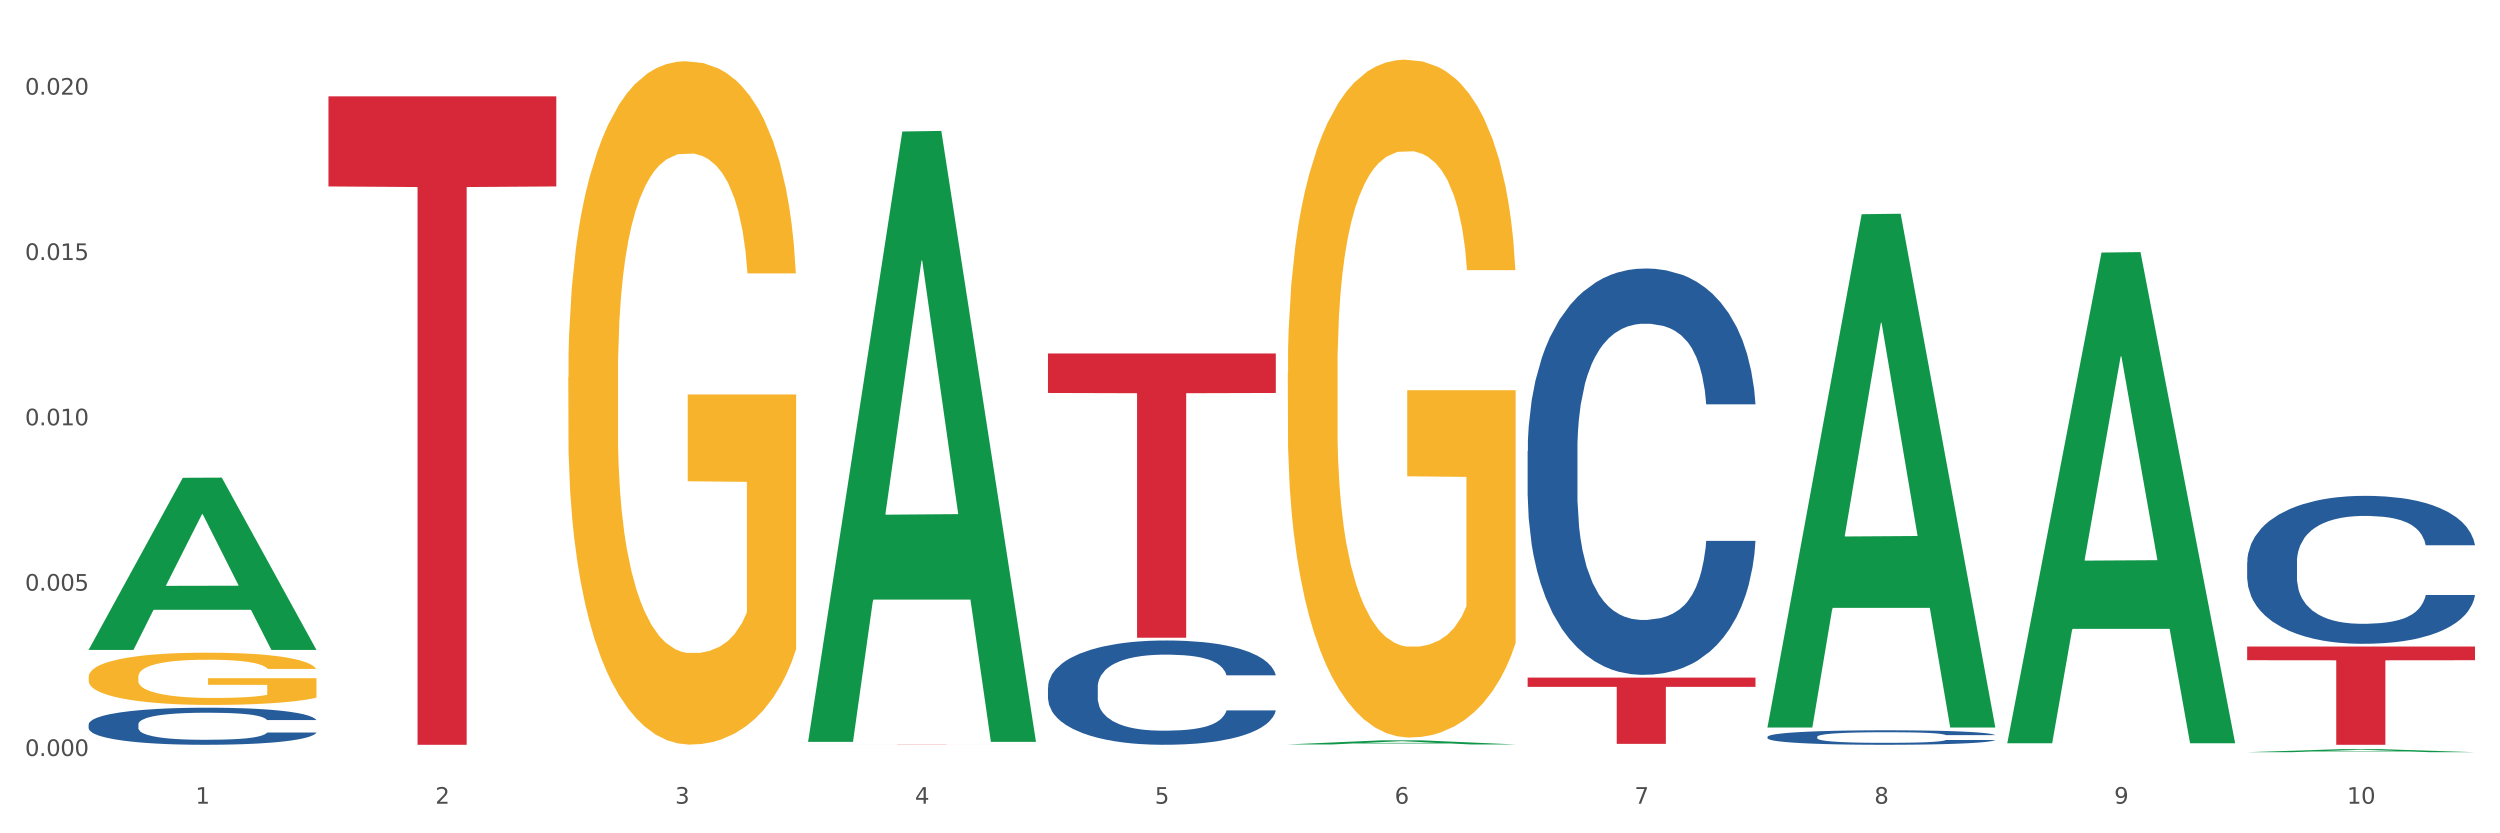
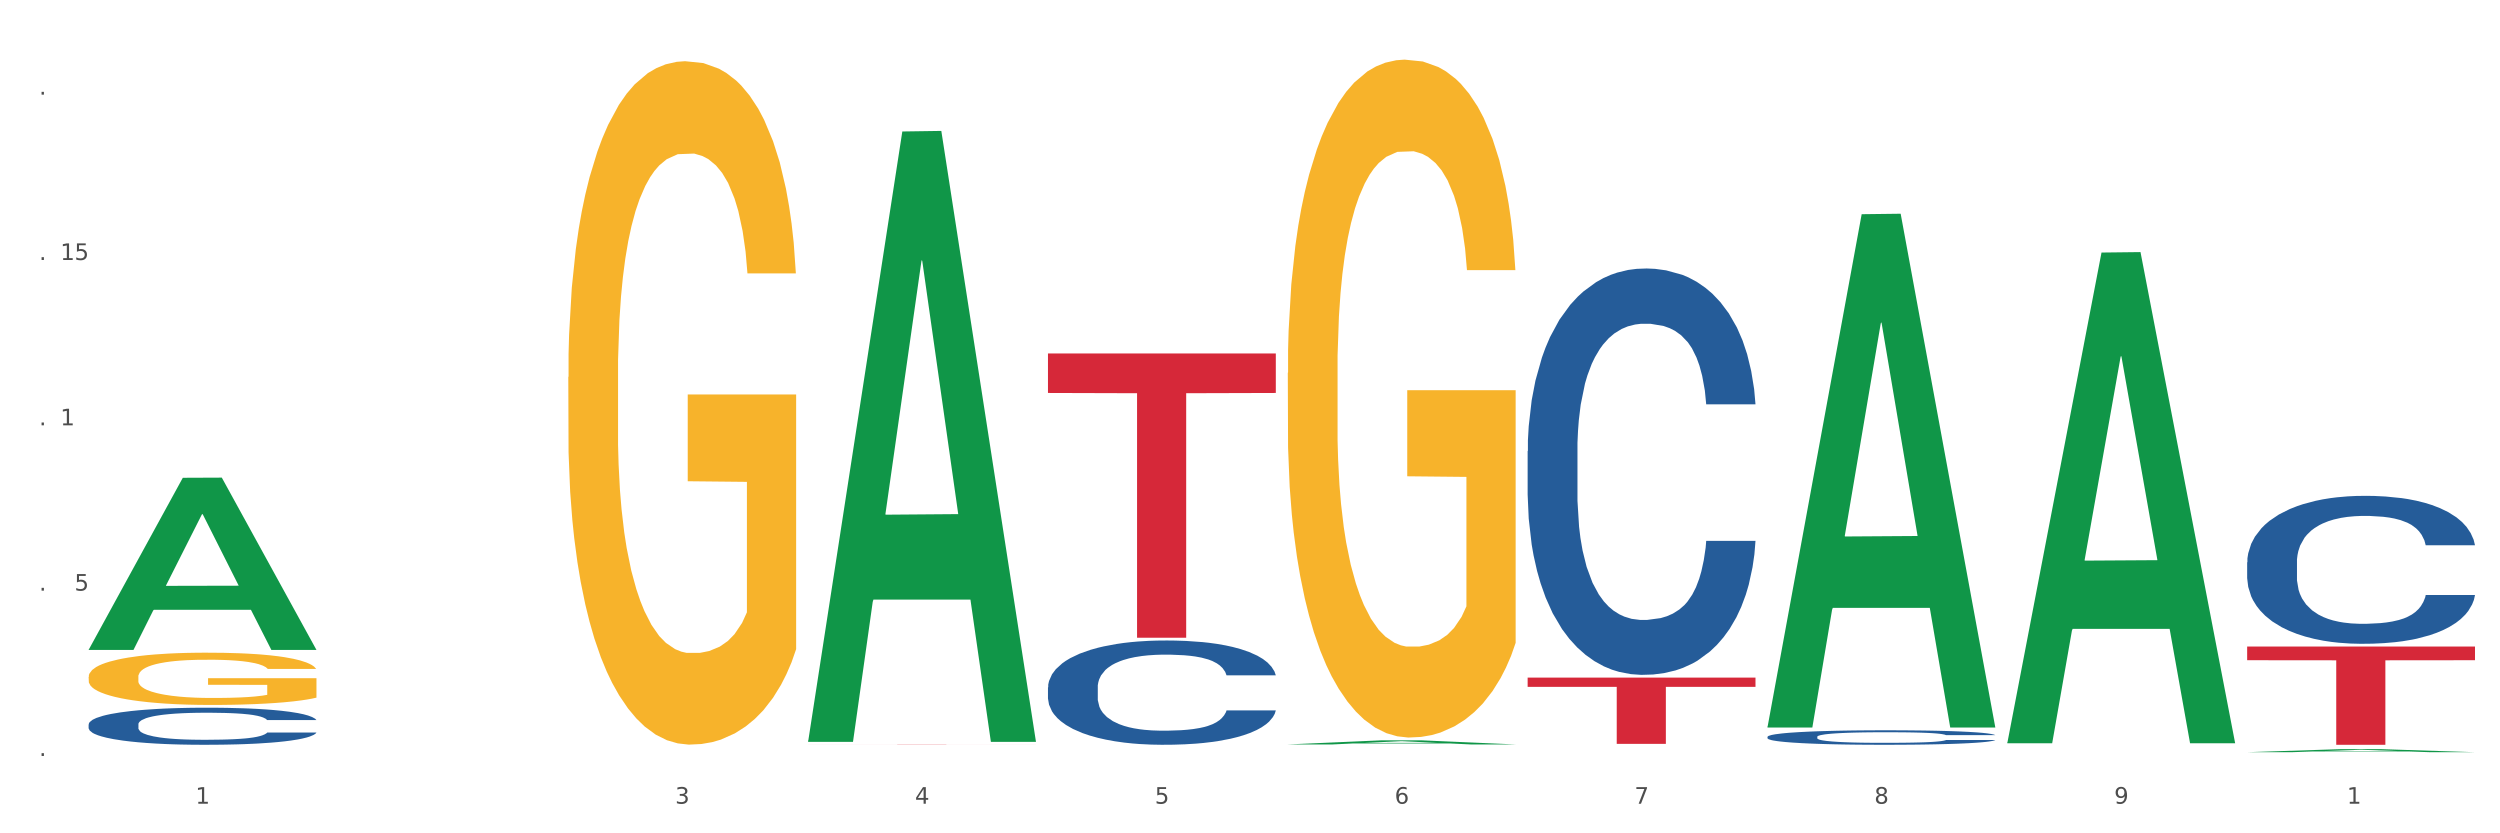
<svg xmlns="http://www.w3.org/2000/svg" xmlns:xlink="http://www.w3.org/1999/xlink" width="1080pt" height="360pt" viewBox="0 0 1080 360" version="1.1">
  <rect x="0" y="0" width="1080" height="360" fill="#333333" stroke="none" />
  <defs>
    <style type="text/css">*{stroke-linejoin: round; stroke-linecap: butt}</style>
  </defs>
  <g id="figure_1">
    <g id="patch_1">
      <path d="M 0 360  L 1080 360  L 1080 0  L 0 0  z " style="fill: #ffffff; stroke: #ffffff; stroke-linejoin: miter" />
    </g>
    <g id="axes_1">
      <g id="matplotlib.axis_1">
        <g id="xtick_1">
          <g id="text_1">
            <g style="fill: #4d4d4d" transform="translate(84.444 347.204) scale(0.096 -0.096)">
              <defs>
                <path id="DejaVuSans-31" d="M 794 531  L 1825 531  L 1825 4091  L 703 3866  L 703 4441  L 1819 4666  L 2450 4666  L 2450 531  L 3481 531  L 3481 0  L 794 0  L 794 531  z " transform="scale(0.016)" />
              </defs>
              <use xlink:href="#DejaVuSans-31" />
            </g>
          </g>
        </g>
        <g id="xtick_2">
          <g id="text_2">
            <g style="fill: #4d4d4d" transform="translate(188.053 347.204) scale(0.096 -0.096)">
              <defs>
-                 <path id="DejaVuSans-32" d="M 1228 531  L 3431 531  L 3431 0  L 469 0  L 469 531  Q 828 903 1448 1529  Q 2069 2156 2228 2338  Q 2531 2678 2651 2914  Q 2772 3150 2772 3378  Q 2772 3750 2511 3984  Q 2250 4219 1831 4219  Q 1534 4219 1204 4116  Q 875 4013 500 3803  L 500 4441  Q 881 4594 1212 4672  Q 1544 4750 1819 4750  Q 2544 4750 2975 4387  Q 3406 4025 3406 3419  Q 3406 3131 3298 2873  Q 3191 2616 2906 2266  Q 2828 2175 2409 1742  Q 1991 1309 1228 531  z " transform="scale(0.016)" />
-               </defs>
+                 </defs>
              <use xlink:href="#DejaVuSans-32" />
            </g>
          </g>
        </g>
        <g id="xtick_3">
          <g id="text_3">
            <g style="fill: #4d4d4d" transform="translate(291.663 347.204) scale(0.096 -0.096)">
              <defs>
                <path id="DejaVuSans-33" d="M 2597 2516  Q 3050 2419 3304 2112  Q 3559 1806 3559 1356  Q 3559 666 3084 287  Q 2609 -91 1734 -91  Q 1441 -91 1130 -33  Q 819 25 488 141  L 488 750  Q 750 597 1062 519  Q 1375 441 1716 441  Q 2309 441 2620 675  Q 2931 909 2931 1356  Q 2931 1769 2642 2001  Q 2353 2234 1838 2234  L 1294 2234  L 1294 2753  L 1863 2753  Q 2328 2753 2575 2939  Q 2822 3125 2822 3475  Q 2822 3834 2567 4026  Q 2313 4219 1838 4219  Q 1578 4219 1281 4162  Q 984 4106 628 3988  L 628 4550  Q 988 4650 1302 4700  Q 1616 4750 1894 4750  Q 2613 4750 3031 4423  Q 3450 4097 3450 3541  Q 3450 3153 3228 2886  Q 3006 2619 2597 2516  z " transform="scale(0.016)" />
              </defs>
              <use xlink:href="#DejaVuSans-33" />
            </g>
          </g>
        </g>
        <g id="xtick_4">
          <g id="text_4">
            <g style="fill: #4d4d4d" transform="translate(395.273 347.204) scale(0.096 -0.096)">
              <defs>
                <path id="DejaVuSans-34" d="M 2419 4116  L 825 1625  L 2419 1625  L 2419 4116  z M 2253 4666  L 3047 4666  L 3047 1625  L 3713 1625  L 3713 1100  L 3047 1100  L 3047 0  L 2419 0  L 2419 1100  L 313 1100  L 313 1709  L 2253 4666  z " transform="scale(0.016)" />
              </defs>
              <use xlink:href="#DejaVuSans-34" />
            </g>
          </g>
        </g>
        <g id="xtick_5">
          <g id="text_5">
            <g style="fill: #4d4d4d" transform="translate(498.883 347.204) scale(0.096 -0.096)">
              <defs>
                <path id="DejaVuSans-35" d="M 691 4666  L 3169 4666  L 3169 4134  L 1269 4134  L 1269 2991  Q 1406 3038 1543 3061  Q 1681 3084 1819 3084  Q 2600 3084 3056 2656  Q 3513 2228 3513 1497  Q 3513 744 3044 326  Q 2575 -91 1722 -91  Q 1428 -91 1123 -41  Q 819 9 494 109  L 494 744  Q 775 591 1075 516  Q 1375 441 1709 441  Q 2250 441 2565 725  Q 2881 1009 2881 1497  Q 2881 1984 2565 2268  Q 2250 2553 1709 2553  Q 1456 2553 1204 2497  Q 953 2441 691 2322  L 691 4666  z " transform="scale(0.016)" />
              </defs>
              <use xlink:href="#DejaVuSans-35" />
            </g>
          </g>
        </g>
        <g id="xtick_6">
          <g id="text_6">
            <g style="fill: #4d4d4d" transform="translate(602.492 347.204) scale(0.096 -0.096)">
              <defs>
                <path id="DejaVuSans-36" d="M 2113 2584  Q 1688 2584 1439 2293  Q 1191 2003 1191 1497  Q 1191 994 1439 701  Q 1688 409 2113 409  Q 2538 409 2786 701  Q 3034 994 3034 1497  Q 3034 2003 2786 2293  Q 2538 2584 2113 2584  z M 3366 4563  L 3366 3988  Q 3128 4100 2886 4159  Q 2644 4219 2406 4219  Q 1781 4219 1451 3797  Q 1122 3375 1075 2522  Q 1259 2794 1537 2939  Q 1816 3084 2150 3084  Q 2853 3084 3261 2657  Q 3669 2231 3669 1497  Q 3669 778 3244 343  Q 2819 -91 2113 -91  Q 1303 -91 875 529  Q 447 1150 447 2328  Q 447 3434 972 4092  Q 1497 4750 2381 4750  Q 2619 4750 2861 4703  Q 3103 4656 3366 4563  z " transform="scale(0.016)" />
              </defs>
              <use xlink:href="#DejaVuSans-36" />
            </g>
          </g>
        </g>
        <g id="xtick_7">
          <g id="text_7">
            <g style="fill: #4d4d4d" transform="translate(706.102 347.204) scale(0.096 -0.096)">
              <defs>
                <path id="DejaVuSans-37" d="M 525 4666  L 3525 4666  L 3525 4397  L 1831 0  L 1172 0  L 2766 4134  L 525 4134  L 525 4666  z " transform="scale(0.016)" />
              </defs>
              <use xlink:href="#DejaVuSans-37" />
            </g>
          </g>
        </g>
        <g id="xtick_8">
          <g id="text_8">
            <g style="fill: #4d4d4d" transform="translate(809.712 347.204) scale(0.096 -0.096)">
              <defs>
                <path id="DejaVuSans-38" d="M 2034 2216  Q 1584 2216 1326 1975  Q 1069 1734 1069 1313  Q 1069 891 1326 650  Q 1584 409 2034 409  Q 2484 409 2743 651  Q 3003 894 3003 1313  Q 3003 1734 2745 1975  Q 2488 2216 2034 2216  z M 1403 2484  Q 997 2584 770 2862  Q 544 3141 544 3541  Q 544 4100 942 4425  Q 1341 4750 2034 4750  Q 2731 4750 3128 4425  Q 3525 4100 3525 3541  Q 3525 3141 3298 2862  Q 3072 2584 2669 2484  Q 3125 2378 3379 2068  Q 3634 1759 3634 1313  Q 3634 634 3220 271  Q 2806 -91 2034 -91  Q 1263 -91 848 271  Q 434 634 434 1313  Q 434 1759 690 2068  Q 947 2378 1403 2484  z M 1172 3481  Q 1172 3119 1398 2916  Q 1625 2713 2034 2713  Q 2441 2713 2670 2916  Q 2900 3119 2900 3481  Q 2900 3844 2670 4047  Q 2441 4250 2034 4250  Q 1625 4250 1398 4047  Q 1172 3844 1172 3481  z " transform="scale(0.016)" />
              </defs>
              <use xlink:href="#DejaVuSans-38" />
            </g>
          </g>
        </g>
        <g id="xtick_9">
          <g id="text_9">
            <g style="fill: #4d4d4d" transform="translate(913.322 347.204) scale(0.096 -0.096)">
              <defs>
                <path id="DejaVuSans-39" d="M 703 97  L 703 672  Q 941 559 1184 500  Q 1428 441 1663 441  Q 2288 441 2617 861  Q 2947 1281 2994 2138  Q 2813 1869 2534 1725  Q 2256 1581 1919 1581  Q 1219 1581 811 2004  Q 403 2428 403 3163  Q 403 3881 828 4315  Q 1253 4750 1959 4750  Q 2769 4750 3195 4129  Q 3622 3509 3622 2328  Q 3622 1225 3098 567  Q 2575 -91 1691 -91  Q 1453 -91 1209 -44  Q 966 3 703 97  z M 1959 2075  Q 2384 2075 2632 2365  Q 2881 2656 2881 3163  Q 2881 3666 2632 3958  Q 2384 4250 1959 4250  Q 1534 4250 1286 3958  Q 1038 3666 1038 3163  Q 1038 2656 1286 2365  Q 1534 2075 1959 2075  z " transform="scale(0.016)" />
              </defs>
              <use xlink:href="#DejaVuSans-39" />
            </g>
          </g>
        </g>
        <g id="xtick_10">
          <g id="text_10">
            <g style="fill: #4d4d4d" transform="translate(1013.877 347.204) scale(0.096 -0.096)">
              <defs>
-                 <path id="DejaVuSans-30" d="M 2034 4250  Q 1547 4250 1301 3770  Q 1056 3291 1056 2328  Q 1056 1369 1301 889  Q 1547 409 2034 409  Q 2525 409 2770 889  Q 3016 1369 3016 2328  Q 3016 3291 2770 3770  Q 2525 4250 2034 4250  z M 2034 4750  Q 2819 4750 3233 4129  Q 3647 3509 3647 2328  Q 3647 1150 3233 529  Q 2819 -91 2034 -91  Q 1250 -91 836 529  Q 422 1150 422 2328  Q 422 3509 836 4129  Q 1250 4750 2034 4750  z " transform="scale(0.016)" />
-               </defs>
+                 </defs>
              <use xlink:href="#DejaVuSans-31" />
              <use xlink:href="#DejaVuSans-30" transform="translate(63.623 0)" />
            </g>
          </g>
        </g>
        <g id="xtick_11" />
        <g id="xtick_12" />
        <g id="xtick_13" />
        <g id="xtick_14" />
        <g id="xtick_15" />
        <g id="xtick_16" />
        <g id="xtick_17" />
        <g id="xtick_18" />
        <g id="xtick_19" />
      </g>
      <g id="matplotlib.axis_2">
        <g id="ytick_1">
          <g id="text_11">
            <g style="fill: #4d4d4d" transform="translate(10.8 326.584) scale(0.096 -0.096)">
              <defs>
                <path id="DejaVuSans-2e" d="M 684 794  L 1344 794  L 1344 0  L 684 0  L 684 794  z " transform="scale(0.016)" />
              </defs>
              <use xlink:href="#DejaVuSans-30" />
              <use xlink:href="#DejaVuSans-2e" transform="translate(63.623 0)" />
              <use xlink:href="#DejaVuSans-30" transform="translate(95.41 0)" />
              <use xlink:href="#DejaVuSans-30" transform="translate(159.033 0)" />
              <use xlink:href="#DejaVuSans-30" transform="translate(222.656 0)" />
            </g>
          </g>
        </g>
        <g id="ytick_2">
          <g id="text_12">
            <g style="fill: #4d4d4d" transform="translate(10.8 255.161) scale(0.096 -0.096)">
              <use xlink:href="#DejaVuSans-30" />
              <use xlink:href="#DejaVuSans-2e" transform="translate(63.623 0)" />
              <use xlink:href="#DejaVuSans-30" transform="translate(95.41 0)" />
              <use xlink:href="#DejaVuSans-30" transform="translate(159.033 0)" />
              <use xlink:href="#DejaVuSans-35" transform="translate(222.656 0)" />
            </g>
          </g>
        </g>
        <g id="ytick_3">
          <g id="text_13">
            <g style="fill: #4d4d4d" transform="translate(10.8 183.738) scale(0.096 -0.096)">
              <use xlink:href="#DejaVuSans-30" />
              <use xlink:href="#DejaVuSans-2e" transform="translate(63.623 0)" />
              <use xlink:href="#DejaVuSans-30" transform="translate(95.41 0)" />
              <use xlink:href="#DejaVuSans-31" transform="translate(159.033 0)" />
              <use xlink:href="#DejaVuSans-30" transform="translate(222.656 0)" />
            </g>
          </g>
        </g>
        <g id="ytick_4">
          <g id="text_14">
            <g style="fill: #4d4d4d" transform="translate(10.8 112.315) scale(0.096 -0.096)">
              <use xlink:href="#DejaVuSans-30" />
              <use xlink:href="#DejaVuSans-2e" transform="translate(63.623 0)" />
              <use xlink:href="#DejaVuSans-30" transform="translate(95.41 0)" />
              <use xlink:href="#DejaVuSans-31" transform="translate(159.033 0)" />
              <use xlink:href="#DejaVuSans-35" transform="translate(222.656 0)" />
            </g>
          </g>
        </g>
        <g id="ytick_5">
          <g id="text_15">
            <g style="fill: #4d4d4d" transform="translate(10.8 40.892) scale(0.096 -0.096)">
              <use xlink:href="#DejaVuSans-30" />
              <use xlink:href="#DejaVuSans-2e" transform="translate(63.623 0)" />
              <use xlink:href="#DejaVuSans-30" transform="translate(95.41 0)" />
              <use xlink:href="#DejaVuSans-32" transform="translate(159.033 0)" />
              <use xlink:href="#DejaVuSans-30" transform="translate(222.656 0)" />
            </g>
          </g>
        </g>
        <g id="ytick_6" />
        <g id="ytick_7" />
        <g id="ytick_8" />
        <g id="ytick_9" />
      </g>
      <g id="PolyCollection_1">
        <path d="M 38.283 280.629  L 38.384 280.559  L 78.974 206.403  L 95.818 206.333  L 136.712 280.769  L 117.229 280.769  L 108.401 263.435  L 66.493 263.435  L 66.188 263.715  L 57.664 280.769  L 38.283 280.769  L 38.283 280.629  L 71.769 253.091  L 103.125 253.021  L 87.599 222.199  L 87.396 222.059  L 87.193 222.268  L 71.668 253.021  L 71.769 253.091  L 38.283 280.629  z " clip-path="url(#p469f6e3bf0)" style="fill: #109648" />
        <path d="M 970.771 279.314  L 1069.2 279.314  L 1069.2 285.211  L 1030.481 285.251  L 1030.481 321.748  L 1009.256 321.748  L 1009.256 285.251  L 970.771 285.211  L 970.771 279.354  L 970.771 279.314  z " clip-path="url(#p469f6e3bf0)" style="fill: #d62839" />
        <path d="M 970.771 242.922  L 970.887 242.863  L 970.887 241.229  L 971.236 239.01  L 972.516 234.924  L 974.145 231.83  L 976.937 228.21  L 978.45 226.692  L 980.428 224.999  L 984.5 222.255  L 989.154 219.92  L 992.411 218.636  L 994.854 217.818  L 1000.323 216.359  L 1003.464 215.717  L 1006.722 215.191  L 1009.514 214.841  L 1014.168 214.432  L 1017.891 214.257  L 1022.196 214.199  L 1025.803 214.257  L 1030.573 214.491  L 1037.554 215.191  L 1040.23 215.6  L 1043.836 216.3  L 1047.56 217.234  L 1050.585 218.169  L 1054.075 219.511  L 1057.682 221.263  L 1061.172 223.481  L 1063.615 225.524  L 1065.593 227.685  L 1067.338 230.312  L 1068.618 233.172  L 1069.2 235.566  L 1047.909 235.566  L 1047.327 233.406  L 1046.163 231.071  L 1045 229.494  L 1043.72 228.21  L 1041.742 226.75  L 1039.997 225.816  L 1037.088 224.707  L 1034.412 224.007  L 1032.202 223.598  L 1029.526 223.248  L 1023.825 222.897  L 1019.753 222.897  L 1017.193 223.014  L 1014.052 223.306  L 1011.376 223.715  L 1008.234 224.415  L 1005.791 225.174  L 1003.348 226.167  L 1001.952 226.867  L 999.857 228.152  L 998.461 229.202  L 996.6 231.012  L 995.553 232.297  L 993.691 235.624  L 992.877 238.076  L 992.528 239.769  L 992.295 241.637  L 992.295 250.745  L 992.993 254.831  L 993.575 256.583  L 994.505 258.568  L 996.251 261.136  L 998.81 263.647  L 1001.486 265.457  L 1003.697 266.566  L 1005.791 267.383  L 1007.885 268.025  L 1010.445 268.609  L 1012.539 268.959  L 1015.681 269.31  L 1019.404 269.485  L 1022.312 269.485  L 1028.246 269.193  L 1030.922 268.901  L 1033.482 268.492  L 1036.274 267.85  L 1038.484 267.15  L 1039.764 266.624  L 1041.859 265.515  L 1043.487 264.347  L 1044.884 263.005  L 1045.814 261.837  L 1046.861 260.086  L 1047.676 258.101  L 1047.909 257.05  L 1069.2 257.05  L 1068.735 259.151  L 1067.92 261.195  L 1066.291 263.939  L 1065.012 265.515  L 1063.034 267.441  L 1060.939 269.076  L 1058.031 270.886  L 1055.355 272.229  L 1052.562 273.396  L 1049.537 274.447  L 1044.069 275.907  L 1042.091 276.315  L 1037.903 277.016  L 1034.645 277.424  L 1029.875 277.833  L 1024.988 278.067  L 1019.869 278.125  L 1015.332 278.008  L 1010.329 277.658  L 1007.187 277.308  L 1003.697 276.782  L 999.625 275.965  L 995.785 274.973  L 992.179 273.805  L 988.804 272.462  L 985.663 270.944  L 981.591 268.434  L 978.566 265.982  L 976.355 263.705  L 974.843 261.779  L 973.33 259.327  L 972.516 257.634  L 971.236 253.547  L 970.771 249.752  L 970.771 242.922  z " clip-path="url(#p469f6e3bf0)" style="fill: #255c99" />
        <path d="M 763.551 318.297  L 763.668 318.291  L 763.668 318.131  L 764.017 317.913  L 765.296 317.513  L 766.925 317.21  L 769.718 316.855  L 771.23 316.706  L 773.208 316.54  L 777.28 316.271  L 781.934 316.042  L 785.192 315.916  L 787.635 315.836  L 793.103 315.693  L 796.245 315.63  L 799.502 315.579  L 802.295 315.544  L 806.949 315.504  L 810.672 315.487  L 814.976 315.481  L 818.583 315.487  L 823.353 315.51  L 830.334 315.579  L 833.01 315.619  L 836.617 315.687  L 840.34 315.779  L 843.365 315.871  L 846.855 316.002  L 850.462 316.174  L 853.953 316.391  L 856.396 316.592  L 858.374 316.803  L 860.119 317.061  L 861.399 317.341  L 861.981 317.576  L 840.689 317.576  L 840.107 317.364  L 838.944 317.135  L 837.78 316.981  L 836.501 316.855  L 834.523 316.712  L 832.777 316.62  L 829.869 316.511  L 827.193 316.443  L 824.982 316.403  L 822.306 316.368  L 816.605 316.334  L 812.533 316.334  L 809.974 316.346  L 806.832 316.374  L 804.156 316.414  L 801.015 316.483  L 798.572 316.557  L 796.128 316.655  L 794.732 316.723  L 792.638 316.849  L 791.242 316.952  L 789.38 317.13  L 788.333 317.255  L 786.472 317.582  L 785.657 317.822  L 785.308 317.988  L 785.075 318.171  L 785.075 319.064  L 785.773 319.464  L 786.355 319.636  L 787.286 319.831  L 789.031 320.082  L 791.591 320.328  L 794.267 320.506  L 796.477 320.615  L 798.572 320.695  L 800.666 320.758  L 803.225 320.815  L 805.32 320.849  L 808.461 320.883  L 812.184 320.901  L 815.093 320.901  L 821.026 320.872  L 823.702 320.843  L 826.262 320.803  L 829.054 320.74  L 831.265 320.672  L 832.545 320.62  L 834.639 320.512  L 836.268 320.397  L 837.664 320.265  L 838.595 320.151  L 839.642 319.979  L 840.456 319.785  L 840.689 319.682  L 861.981 319.682  L 861.515 319.888  L 860.701 320.088  L 859.072 320.357  L 857.792 320.512  L 855.814 320.7  L 853.72 320.861  L 850.811 321.038  L 848.135 321.17  L 845.343 321.284  L 842.318 321.387  L 836.85 321.53  L 834.872 321.57  L 830.683 321.639  L 827.426 321.679  L 822.655 321.719  L 817.769 321.742  L 812.65 321.748  L 808.112 321.736  L 803.109 321.702  L 799.968 321.667  L 796.477 321.616  L 792.405 321.536  L 788.566 321.439  L 784.959 321.324  L 781.585 321.192  L 778.444 321.044  L 774.371 320.798  L 771.346 320.557  L 769.136 320.334  L 767.623 320.145  L 766.111 319.905  L 765.296 319.739  L 764.017 319.338  L 763.551 318.966  L 763.551 318.297  z " clip-path="url(#p469f6e3bf0)" style="fill: #255c99" />
        <path d="M 659.941 194.866  L 660.058 194.705  L 660.058 190.216  L 660.407 184.123  L 661.687 172.9  L 663.316 164.402  L 666.108 154.462  L 667.62 150.293  L 669.598 145.643  L 673.67 138.108  L 678.324 131.694  L 681.582 128.167  L 684.025 125.922  L 689.494 121.914  L 692.635 120.15  L 695.893 118.707  L 698.685 117.745  L 703.339 116.623  L 707.062 116.142  L 711.367 115.982  L 714.973 116.142  L 719.744 116.783  L 726.724 118.707  L 729.4 119.83  L 733.007 121.754  L 736.73 124.319  L 739.755 126.884  L 743.246 130.572  L 746.852 135.382  L 750.343 141.475  L 752.786 147.086  L 754.764 153.019  L 756.509 160.234  L 757.789 168.09  L 758.371 174.664  L 737.079 174.664  L 736.498 168.731  L 735.334 162.318  L 734.171 157.989  L 732.891 154.462  L 730.913 150.453  L 729.168 147.888  L 726.259 144.842  L 723.583 142.918  L 721.373 141.795  L 718.697 140.833  L 712.996 139.871  L 708.923 139.871  L 706.364 140.192  L 703.222 140.994  L 700.546 142.116  L 697.405 144.04  L 694.962 146.124  L 692.519 148.85  L 691.122 150.774  L 689.028 154.301  L 687.632 157.187  L 685.77 162.158  L 684.723 165.685  L 682.862 174.824  L 682.047 181.558  L 681.698 186.208  L 681.466 191.338  L 681.466 216.35  L 682.164 227.574  L 682.745 232.384  L 683.676 237.835  L 685.421 244.89  L 687.981 251.784  L 690.657 256.754  L 692.868 259.801  L 694.962 262.045  L 697.056 263.809  L 699.616 265.412  L 701.71 266.374  L 704.851 267.336  L 708.574 267.817  L 711.483 267.817  L 717.417 267.016  L 720.093 266.214  L 722.652 265.092  L 725.445 263.328  L 727.655 261.404  L 728.935 259.961  L 731.029 256.915  L 732.658 253.708  L 734.054 250.02  L 734.985 246.814  L 736.032 242.004  L 736.847 236.552  L 737.079 233.666  L 758.371 233.666  L 757.905 239.438  L 757.091 245.05  L 755.462 252.586  L 754.182 256.915  L 752.204 262.206  L 750.11 266.695  L 747.201 271.666  L 744.526 275.353  L 741.733 278.56  L 738.708 281.446  L 733.24 285.454  L 731.262 286.577  L 727.074 288.501  L 723.816 289.623  L 719.046 290.745  L 714.159 291.387  L 709.04 291.547  L 704.502 291.226  L 699.499 290.264  L 696.358 289.302  L 692.868 287.859  L 688.795 285.615  L 684.956 282.889  L 681.349 279.682  L 677.975 275.995  L 674.834 271.826  L 670.762 264.931  L 667.737 258.197  L 665.526 251.944  L 664.014 246.653  L 662.501 239.919  L 661.687 235.27  L 660.407 224.046  L 659.941 213.625  L 659.941 194.866  z " clip-path="url(#p469f6e3bf0)" style="fill: #255c99" />
        <path d="M 556.332 161.091  L 556.448 160.824  L 556.448 151.196  L 556.68 142.904  L 557.842 122.845  L 559.586 106.263  L 560.864 97.437  L 562.142 90.216  L 563.653 82.995  L 565.512 75.506  L 568.882 64.54  L 570.974 58.924  L 573.531 53.04  L 578.179 44.481  L 581.549 39.667  L 585.035 35.655  L 590.73 30.841  L 594.448 28.701  L 598.4 27.097  L 603.164 26.027  L 606.767 25.759  L 614.669 26.562  L 621.409 28.969  L 624.663 30.841  L 628.846 34.051  L 631.054 36.19  L 634.657 40.469  L 638.375 46.086  L 640.932 50.9  L 644.767 59.994  L 647.672 69.087  L 650.345 80.32  L 651.74 88.076  L 652.785 95.298  L 653.715 103.589  L 654.645 116.694  L 633.727 116.694  L 632.914 107.333  L 631.635 98.507  L 629.776 89.949  L 628.149 84.599  L 625.36 77.913  L 622.803 73.634  L 620.131 70.424  L 616.877 67.75  L 614.32 66.413  L 610.718 65.343  L 603.629 65.61  L 598.864 67.75  L 595.61 70.424  L 593.519 72.831  L 591.659 75.506  L 589.568 79.25  L 587.127 84.867  L 585.384 89.949  L 583.641 96.367  L 582.246 102.786  L 580.968 110.275  L 579.922 118.299  L 579.109 126.59  L 578.412 136.753  L 577.83 153.603  L 577.83 190.244  L 578.063 198.535  L 578.644 209.501  L 579.341 217.792  L 580.503 227.687  L 581.549 234.374  L 583.525 244.002  L 585.733 252.026  L 587.476 257.107  L 589.219 261.387  L 592.24 267.271  L 595.61 272.085  L 598.516 275.027  L 602.467 277.701  L 605.14 278.771  L 607.464 279.306  L 613.158 279.306  L 617.225 278.504  L 621.758 276.632  L 625.244 274.224  L 628.149 271.282  L 631.403 266.468  L 633.495 261.922  L 633.495 206.024  L 607.929 205.756  L 607.929 168.58  L 654.761 168.58  L 654.761 277.701  L 652.785 283.318  L 650.577 288.4  L 648.253 292.946  L 644.767 298.563  L 640.583 303.912  L 636.865 307.656  L 632.914 310.866  L 628.265 313.808  L 622.222 316.482  L 618.504 317.552  L 613.855 318.354  L 608.394 318.622  L 603.629 318.087  L 598.981 316.75  L 594.1 314.343  L 589.335 310.866  L 585.733 307.389  L 582.13 303.109  L 578.295 297.493  L 575.274 292.144  L 572.95 287.33  L 570.393 281.178  L 567.604 273.155  L 565.512 265.933  L 563.653 258.445  L 561.677 248.816  L 560.283 240.525  L 558.888 230.094  L 558.075 222.338  L 557.145 210.303  L 556.448 193.453  L 556.332 161.091  z " clip-path="url(#p469f6e3bf0)" style="fill: #f7b32b" />
        <path d="M 245.502 162.87  L 245.619 162.6  L 245.619 152.894  L 245.851 144.535  L 247.013 124.313  L 248.756 107.596  L 250.035 98.699  L 251.313 91.419  L 252.824 84.139  L 254.683 76.589  L 258.053 65.535  L 260.145 59.872  L 262.701 53.941  L 267.35 45.313  L 270.72 40.459  L 274.206 36.415  L 279.9 31.562  L 283.619 29.405  L 287.57 27.787  L 292.335 26.708  L 295.937 26.439  L 303.84 27.248  L 310.58 29.674  L 313.834 31.562  L 318.017 34.797  L 320.225 36.954  L 323.828 41.268  L 327.546 46.93  L 330.103 51.784  L 333.938 60.951  L 336.843 70.118  L 339.516 81.443  L 340.91 89.262  L 341.956 96.542  L 342.886 104.9  L 343.816 118.112  L 322.898 118.112  L 322.084 108.675  L 320.806 99.777  L 318.947 91.149  L 317.32 85.757  L 314.531 79.016  L 311.974 74.702  L 309.301 71.466  L 306.048 68.77  L 303.491 67.422  L 299.888 66.343  L 292.8 66.613  L 288.035 68.77  L 284.781 71.466  L 282.689 73.893  L 280.83 76.589  L 278.738 80.364  L 276.298 86.026  L 274.555 91.149  L 272.812 97.62  L 271.417 104.091  L 270.139 111.641  L 269.093 119.73  L 268.28 128.088  L 267.582 138.334  L 267.001 155.32  L 267.001 192.259  L 267.234 200.618  L 267.815 211.673  L 268.512 220.031  L 269.674 230.007  L 270.72 236.748  L 272.695 246.454  L 274.903 254.543  L 276.647 259.666  L 278.39 263.98  L 281.411 269.912  L 284.781 274.765  L 287.686 277.731  L 291.638 280.428  L 294.31 281.506  L 296.635 282.045  L 302.329 282.045  L 306.396 281.236  L 310.928 279.349  L 314.415 276.922  L 317.32 273.956  L 320.574 269.103  L 322.665 264.52  L 322.665 208.167  L 297.099 207.898  L 297.099 170.42  L 343.932 170.42  L 343.932 280.428  L 341.956 286.09  L 339.748 291.213  L 337.424 295.796  L 333.938 301.458  L 329.754 306.851  L 326.036 310.626  L 322.084 313.861  L 317.436 316.827  L 311.393 319.523  L 307.674 320.602  L 303.026 321.411  L 297.564 321.68  L 292.8 321.141  L 288.151 319.793  L 283.271 317.366  L 278.506 313.861  L 274.903 310.356  L 271.301 306.042  L 267.466 300.38  L 264.445 294.987  L 262.12 290.134  L 259.564 283.933  L 256.775 275.844  L 254.683 268.564  L 252.824 261.014  L 250.848 251.308  L 249.454 242.949  L 248.059 232.434  L 247.246 224.615  L 246.316 212.481  L 245.619 195.495  L 245.502 162.87  z " clip-path="url(#p469f6e3bf0)" style="fill: #f7b32b" />
        <path d="M 38.283 312.926  L 38.399 312.911  L 38.399 312.502  L 38.748 311.946  L 40.028 310.922  L 41.657 310.146  L 44.449 309.239  L 45.962 308.859  L 47.94 308.435  L 52.012 307.747  L 56.666 307.162  L 59.923 306.84  L 62.367 306.635  L 67.835 306.269  L 70.976 306.108  L 74.234 305.977  L 77.026 305.889  L 81.68 305.787  L 85.403 305.743  L 89.708 305.728  L 93.315 305.743  L 98.085 305.801  L 105.066 305.977  L 107.742 306.079  L 111.349 306.255  L 115.072 306.489  L 118.097 306.723  L 121.587 307.059  L 125.194 307.498  L 128.684 308.054  L 131.128 308.566  L 133.106 309.108  L 134.851 309.766  L 136.131 310.483  L 136.712 311.083  L 115.421 311.083  L 114.839 310.541  L 113.676 309.956  L 112.512 309.561  L 111.232 309.239  L 109.254 308.873  L 107.509 308.639  L 104.601 308.361  L 101.925 308.186  L 99.714 308.083  L 97.038 307.996  L 91.337 307.908  L 87.265 307.908  L 84.705 307.937  L 81.564 308.01  L 78.888 308.113  L 75.747 308.288  L 73.303 308.478  L 70.86 308.727  L 69.464 308.903  L 67.37 309.225  L 65.974 309.488  L 64.112 309.941  L 63.065 310.263  L 61.203 311.097  L 60.389 311.712  L 60.04 312.136  L 59.807 312.604  L 59.807 314.886  L 60.505 315.91  L 61.087 316.349  L 62.018 316.847  L 63.763 317.49  L 66.323 318.119  L 68.999 318.573  L 71.209 318.851  L 73.303 319.056  L 75.398 319.217  L 77.957 319.363  L 80.051 319.451  L 83.193 319.538  L 86.916 319.582  L 89.825 319.582  L 95.758 319.509  L 98.434 319.436  L 100.994 319.334  L 103.786 319.173  L 105.997 318.997  L 107.277 318.866  L 109.371 318.588  L 111 318.295  L 112.396 317.958  L 113.327 317.666  L 114.374 317.227  L 115.188 316.73  L 115.421 316.466  L 136.712 316.466  L 136.247 316.993  L 135.432 317.505  L 133.804 318.193  L 132.524 318.588  L 130.546 319.07  L 128.452 319.48  L 125.543 319.933  L 122.867 320.27  L 120.075 320.563  L 117.05 320.826  L 111.581 321.192  L 109.603 321.294  L 105.415 321.47  L 102.157 321.572  L 97.387 321.674  L 92.501 321.733  L 87.381 321.748  L 82.844 321.718  L 77.841 321.631  L 74.7 321.543  L 71.209 321.411  L 67.137 321.206  L 63.298 320.958  L 59.691 320.665  L 56.317 320.328  L 53.175 319.948  L 49.103 319.319  L 46.078 318.705  L 43.868 318.134  L 42.355 317.651  L 40.843 317.037  L 40.028 316.613  L 38.748 315.588  L 38.283 314.638  L 38.283 312.926  z " clip-path="url(#p469f6e3bf0)" style="fill: #255c99" />
-         <path d="M 141.893 41.613  L 240.322 41.613  L 240.322 80.542  L 201.603 80.805  L 201.603 321.748  L 180.378 321.748  L 180.378 80.805  L 141.893 80.542  L 141.893 41.876  L 141.893 41.613  z " clip-path="url(#p469f6e3bf0)" style="fill: #d62839" />
        <path d="M 452.722 296.934  L 452.838 296.893  L 452.838 295.741  L 453.187 294.177  L 454.467 291.297  L 456.096 289.116  L 458.888 286.564  L 460.401 285.495  L 462.379 284.301  L 466.451 282.367  L 471.105 280.721  L 474.362 279.816  L 476.806 279.24  L 482.274 278.211  L 485.415 277.758  L 488.673 277.388  L 491.465 277.141  L 496.119 276.853  L 499.842 276.73  L 504.147 276.689  L 507.754 276.73  L 512.524 276.894  L 519.505 277.388  L 522.181 277.676  L 525.788 278.17  L 529.511 278.828  L 532.536 279.487  L 536.026 280.433  L 539.633 281.668  L 543.123 283.231  L 545.567 284.672  L 547.545 286.194  L 549.29 288.046  L 550.57 290.062  L 551.151 291.749  L 529.86 291.749  L 529.278 290.227  L 528.115 288.581  L 526.951 287.47  L 525.671 286.564  L 523.693 285.536  L 521.948 284.877  L 519.04 284.095  L 516.364 283.602  L 514.153 283.314  L 511.477 283.067  L 505.776 282.82  L 501.704 282.82  L 499.144 282.902  L 496.003 283.108  L 493.327 283.396  L 490.186 283.89  L 487.742 284.425  L 485.299 285.124  L 483.903 285.618  L 481.809 286.523  L 480.412 287.264  L 478.551 288.54  L 477.504 289.445  L 475.642 291.79  L 474.828 293.519  L 474.479 294.712  L 474.246 296.029  L 474.246 302.448  L 474.944 305.329  L 475.526 306.563  L 476.457 307.962  L 478.202 309.773  L 480.762 311.542  L 483.438 312.818  L 485.648 313.6  L 487.742 314.176  L 489.837 314.629  L 492.396 315.04  L 494.49 315.287  L 497.632 315.534  L 501.355 315.657  L 504.264 315.657  L 510.197 315.452  L 512.873 315.246  L 515.433 314.958  L 518.225 314.505  L 520.436 314.011  L 521.716 313.641  L 523.81 312.859  L 525.439 312.036  L 526.835 311.09  L 527.766 310.267  L 528.813 309.032  L 529.627 307.633  L 529.86 306.892  L 551.151 306.892  L 550.686 308.374  L 549.871 309.814  L 548.243 311.748  L 546.963 312.859  L 544.985 314.217  L 542.891 315.369  L 539.982 316.645  L 537.306 317.591  L 534.514 318.414  L 531.489 319.155  L 526.02 320.184  L 524.042 320.472  L 519.854 320.966  L 516.596 321.254  L 511.826 321.542  L 506.94 321.706  L 501.82 321.748  L 497.283 321.665  L 492.28 321.418  L 489.138 321.171  L 485.648 320.801  L 481.576 320.225  L 477.737 319.525  L 474.13 318.702  L 470.756 317.756  L 467.614 316.686  L 463.542 314.917  L 460.517 313.188  L 458.307 311.584  L 456.794 310.226  L 455.282 308.497  L 454.467 307.304  L 453.187 304.423  L 452.722 301.749  L 452.722 296.934  z " clip-path="url(#p469f6e3bf0)" style="fill: #255c99" />
        <path d="M 452.722 152.693  L 551.151 152.693  L 551.151 169.759  L 512.433 169.874  L 512.433 275.5  L 491.207 275.5  L 491.207 169.874  L 452.722 169.759  L 452.722 152.808  L 452.722 152.693  z " clip-path="url(#p469f6e3bf0)" style="fill: #d62839" />
        <path d="M 659.941 292.736  L 758.371 292.736  L 758.371 296.713  L 719.652 296.74  L 719.652 321.357  L 698.427 321.357  L 698.427 296.74  L 659.941 296.713  L 659.941 292.762  L 659.941 292.736  z " clip-path="url(#p469f6e3bf0)" style="fill: #d62839" />
        <path d="M 970.771 324.947  L 970.872 324.946  L 1011.462 323.621  L 1028.306 323.62  L 1069.2 324.95  L 1049.717 324.95  L 1040.889 324.64  L 998.98 324.64  L 998.676 324.645  L 990.152 324.95  L 970.771 324.95  L 970.771 324.947  L 1004.257 324.455  L 1035.612 324.454  L 1020.087 323.903  L 1019.884 323.901  L 1019.681 323.905  L 1004.156 324.454  L 1004.257 324.455  L 970.771 324.947  z " clip-path="url(#p469f6e3bf0)" style="fill: #109648" />
        <path d="M 867.161 320.689  L 867.262 320.49  L 907.852 109.1  L 924.696 108.901  L 965.59 321.087  L 946.107 321.087  L 937.279 271.677  L 895.371 271.677  L 895.066 272.474  L 886.542 321.087  L 867.161 321.087  L 867.161 320.689  L 900.647 242.19  L 932.003 241.991  L 916.477 154.128  L 916.274 153.729  L 916.071 154.327  L 900.546 241.991  L 900.647 242.19  L 867.161 320.689  z " clip-path="url(#p469f6e3bf0)" style="fill: #109648" />
        <path d="M 763.551 313.876  L 763.653 313.667  L 804.242 92.537  L 821.087 92.329  L 861.981 314.293  L 842.498 314.293  L 833.669 262.605  L 791.761 262.605  L 791.456 263.439  L 782.933 314.293  L 763.551 314.293  L 763.551 313.876  L 797.037 231.76  L 828.393 231.551  L 812.867 139.639  L 812.664 139.222  L 812.461 139.848  L 796.936 231.551  L 797.037 231.76  L 763.551 313.876  z " clip-path="url(#p469f6e3bf0)" style="fill: #109648" />
        <path d="M 556.332 321.594  L 556.433 321.592  L 597.023 319.812  L 613.867 319.811  L 654.761 321.597  L 635.278 321.597  L 626.45 321.181  L 584.541 321.181  L 584.237 321.188  L 575.713 321.597  L 556.332 321.597  L 556.332 321.594  L 589.818 320.933  L 621.173 320.931  L 605.648 320.191  L 605.445 320.188  L 605.242 320.193  L 589.717 320.931  L 589.818 320.933  L 556.332 321.594  z " clip-path="url(#p469f6e3bf0)" style="fill: #109648" />
        <path d="M 349.112 319.986  L 349.214 319.738  L 389.803 56.799  L 406.648 56.551  L 447.542 320.481  L 428.059 320.481  L 419.23 259.021  L 377.322 259.021  L 377.017 260.013  L 368.494 320.481  L 349.112 320.481  L 349.112 319.986  L 382.598 222.344  L 413.954 222.096  L 398.428 112.807  L 398.225 112.311  L 398.022 113.054  L 382.497 222.096  L 382.598 222.344  L 349.112 319.986  z " clip-path="url(#p469f6e3bf0)" style="fill: #109648" />
        <path d="M 349.112 321.67  L 447.542 321.67  L 447.542 321.681  L 408.823 321.681  L 408.823 321.748  L 387.598 321.748  L 387.598 321.681  L 349.112 321.681  L 349.112 321.67  L 349.112 321.67  z " clip-path="url(#p469f6e3bf0)" style="fill: #d62839" />
        <path d="M 38.283 292.393  L 38.399 292.372  L 38.399 291.629  L 38.632 290.99  L 39.794 289.443  L 41.537 288.165  L 42.815 287.484  L 44.093 286.927  L 45.604 286.371  L 47.464 285.793  L 50.834 284.948  L 52.925 284.515  L 55.482 284.061  L 60.13 283.401  L 63.5 283.03  L 66.987 282.72  L 72.681 282.349  L 76.4 282.184  L 80.351 282.06  L 85.115 281.978  L 88.718 281.957  L 96.62 282.019  L 103.36 282.205  L 106.614 282.349  L 110.798 282.597  L 113.006 282.762  L 116.608 283.092  L 120.327 283.525  L 122.883 283.896  L 126.718 284.597  L 129.623 285.298  L 132.296 286.164  L 133.691 286.763  L 134.737 287.319  L 135.666 287.959  L 136.596 288.969  L 115.678 288.969  L 114.865 288.247  L 113.587 287.567  L 111.727 286.907  L 110.1 286.494  L 107.311 285.979  L 104.755 285.649  L 102.082 285.401  L 98.828 285.195  L 96.271 285.092  L 92.669 285.01  L 85.58 285.03  L 80.816 285.195  L 77.562 285.401  L 75.47 285.587  L 73.611 285.793  L 71.519 286.082  L 69.078 286.515  L 67.335 286.907  L 65.592 287.402  L 64.198 287.897  L 62.919 288.474  L 61.873 289.093  L 61.06 289.732  L 60.363 290.516  L 59.782 291.815  L 59.782 294.64  L 60.014 295.28  L 60.595 296.125  L 61.292 296.765  L 62.455 297.528  L 63.5 298.043  L 65.476 298.786  L 67.684 299.404  L 69.427 299.796  L 71.17 300.126  L 74.192 300.58  L 77.562 300.951  L 80.467 301.178  L 84.418 301.384  L 87.091 301.467  L 89.415 301.508  L 95.109 301.508  L 99.177 301.446  L 103.709 301.302  L 107.195 301.116  L 110.1 300.889  L 113.354 300.518  L 115.446 300.167  L 115.446 295.857  L 89.88 295.837  L 89.88 292.97  L 136.712 292.97  L 136.712 301.384  L 134.737 301.817  L 132.529 302.209  L 130.205 302.56  L 126.718 302.993  L 122.535 303.405  L 118.816 303.694  L 114.865 303.941  L 110.217 304.168  L 104.174 304.374  L 100.455 304.457  L 95.807 304.519  L 90.345 304.539  L 85.58 304.498  L 80.932 304.395  L 76.051 304.209  L 71.286 303.941  L 67.684 303.673  L 64.081 303.343  L 60.247 302.91  L 57.225 302.498  L 54.901 302.127  L 52.344 301.652  L 49.555 301.034  L 47.464 300.477  L 45.604 299.899  L 43.629 299.157  L 42.234 298.518  L 40.84 297.713  L 40.026 297.115  L 39.096 296.187  L 38.399 294.888  L 38.283 292.393  z " clip-path="url(#p469f6e3bf0)" style="fill: #f7b32b" />
      </g>
    </g>
  </g>
  <defs>
    <clipPath id="p469f6e3bf0">
      <rect x="38.283" y="10.8" width="1030.917" height="329.109" />
    </clipPath>
  </defs>
</svg>